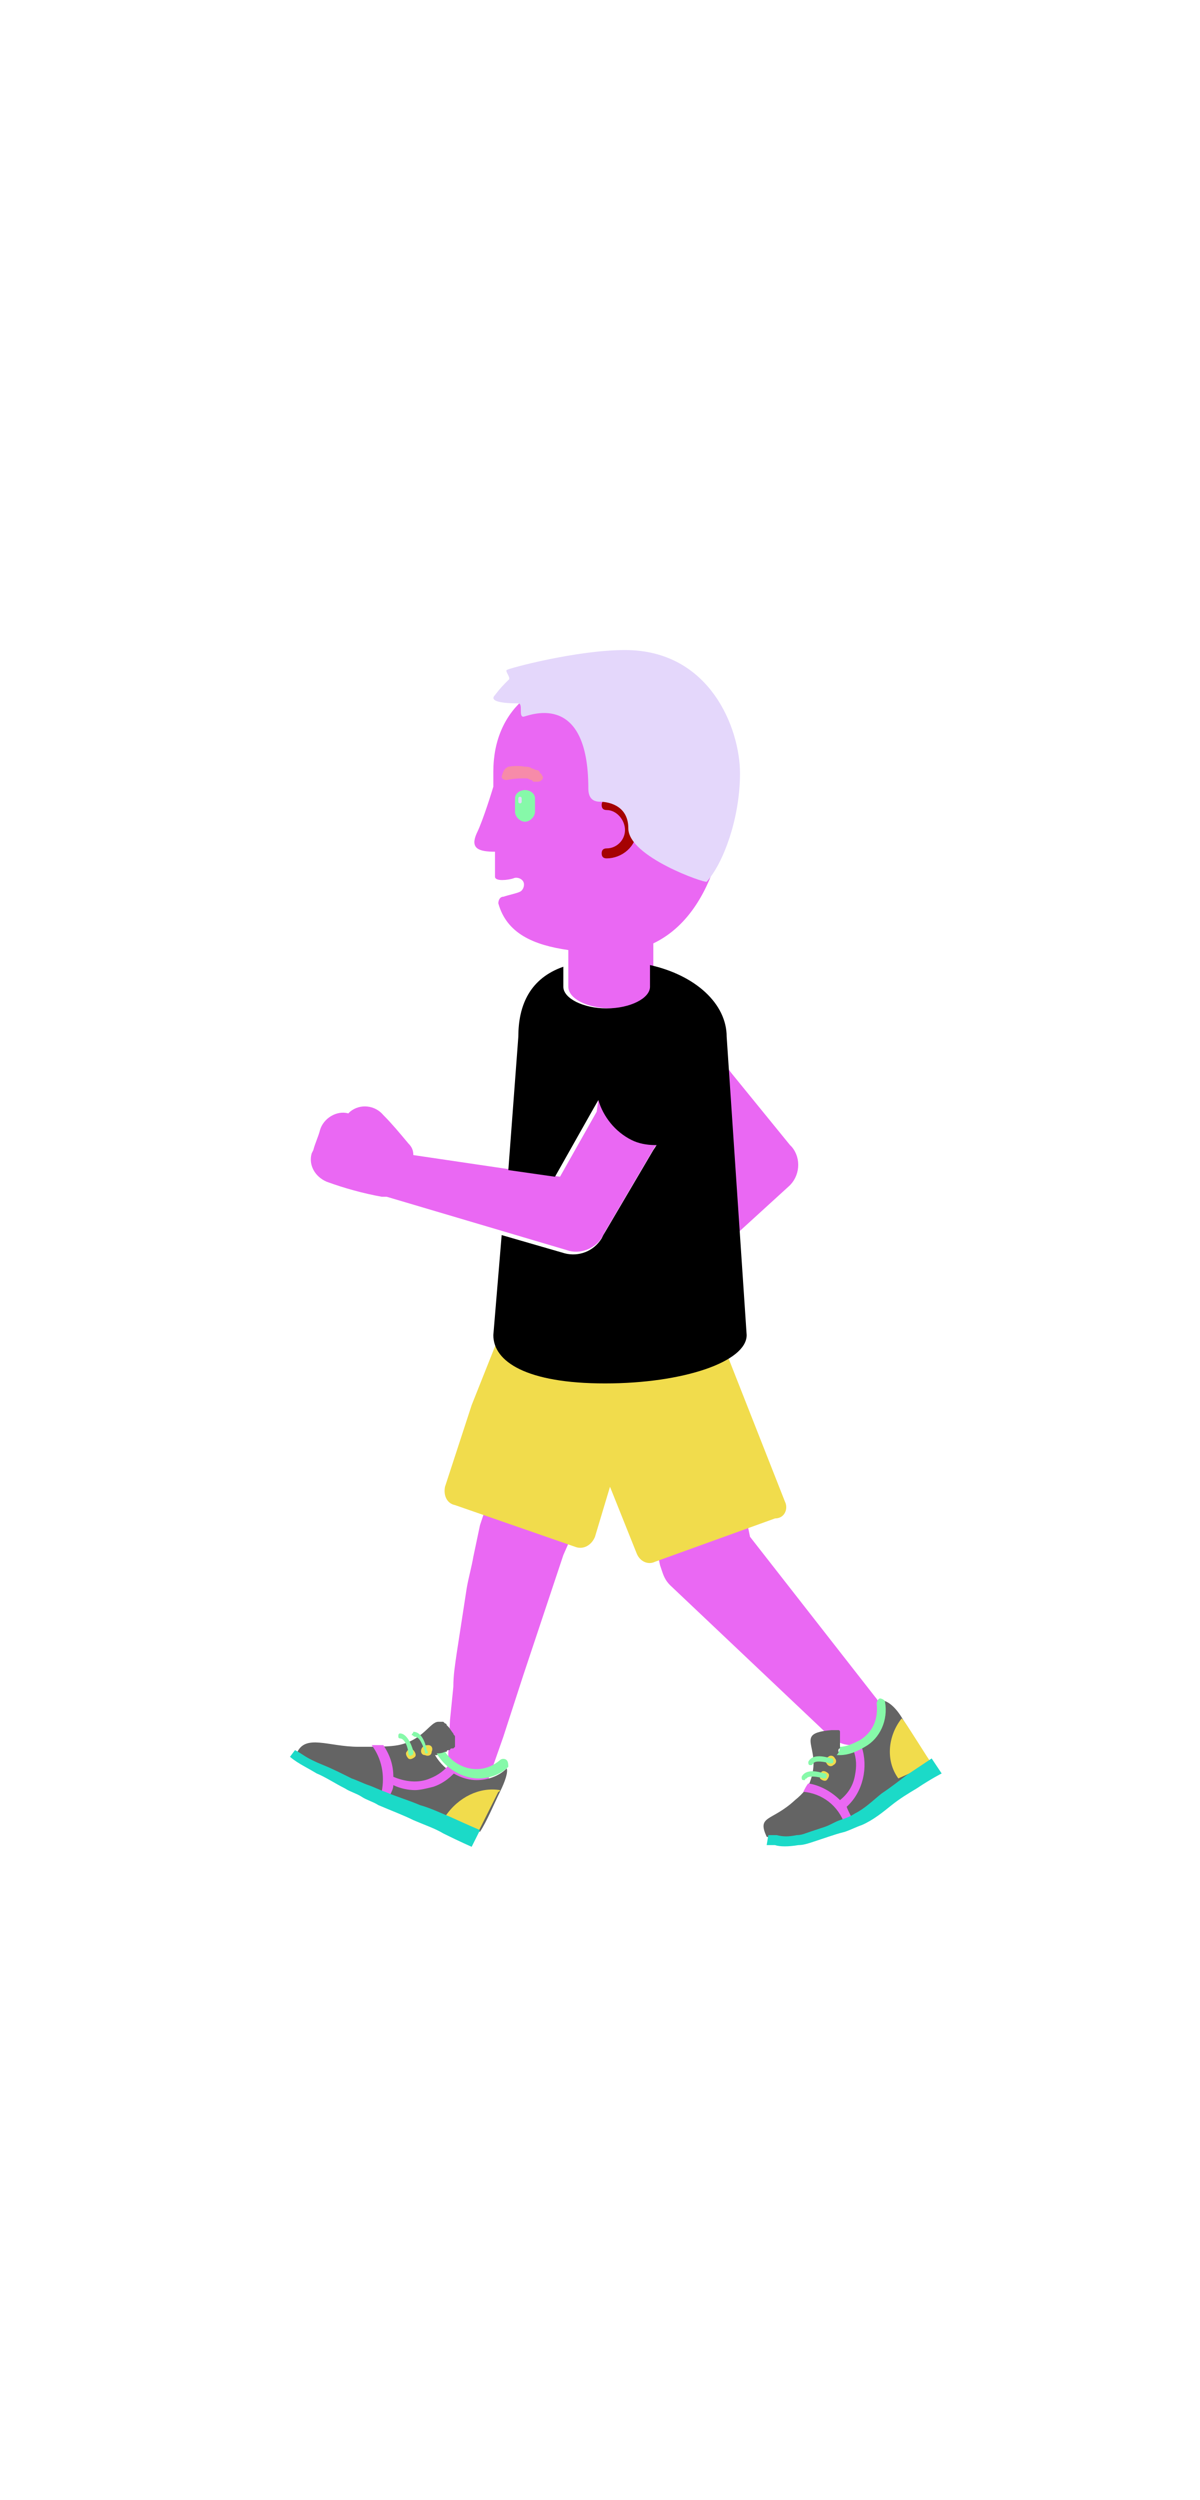
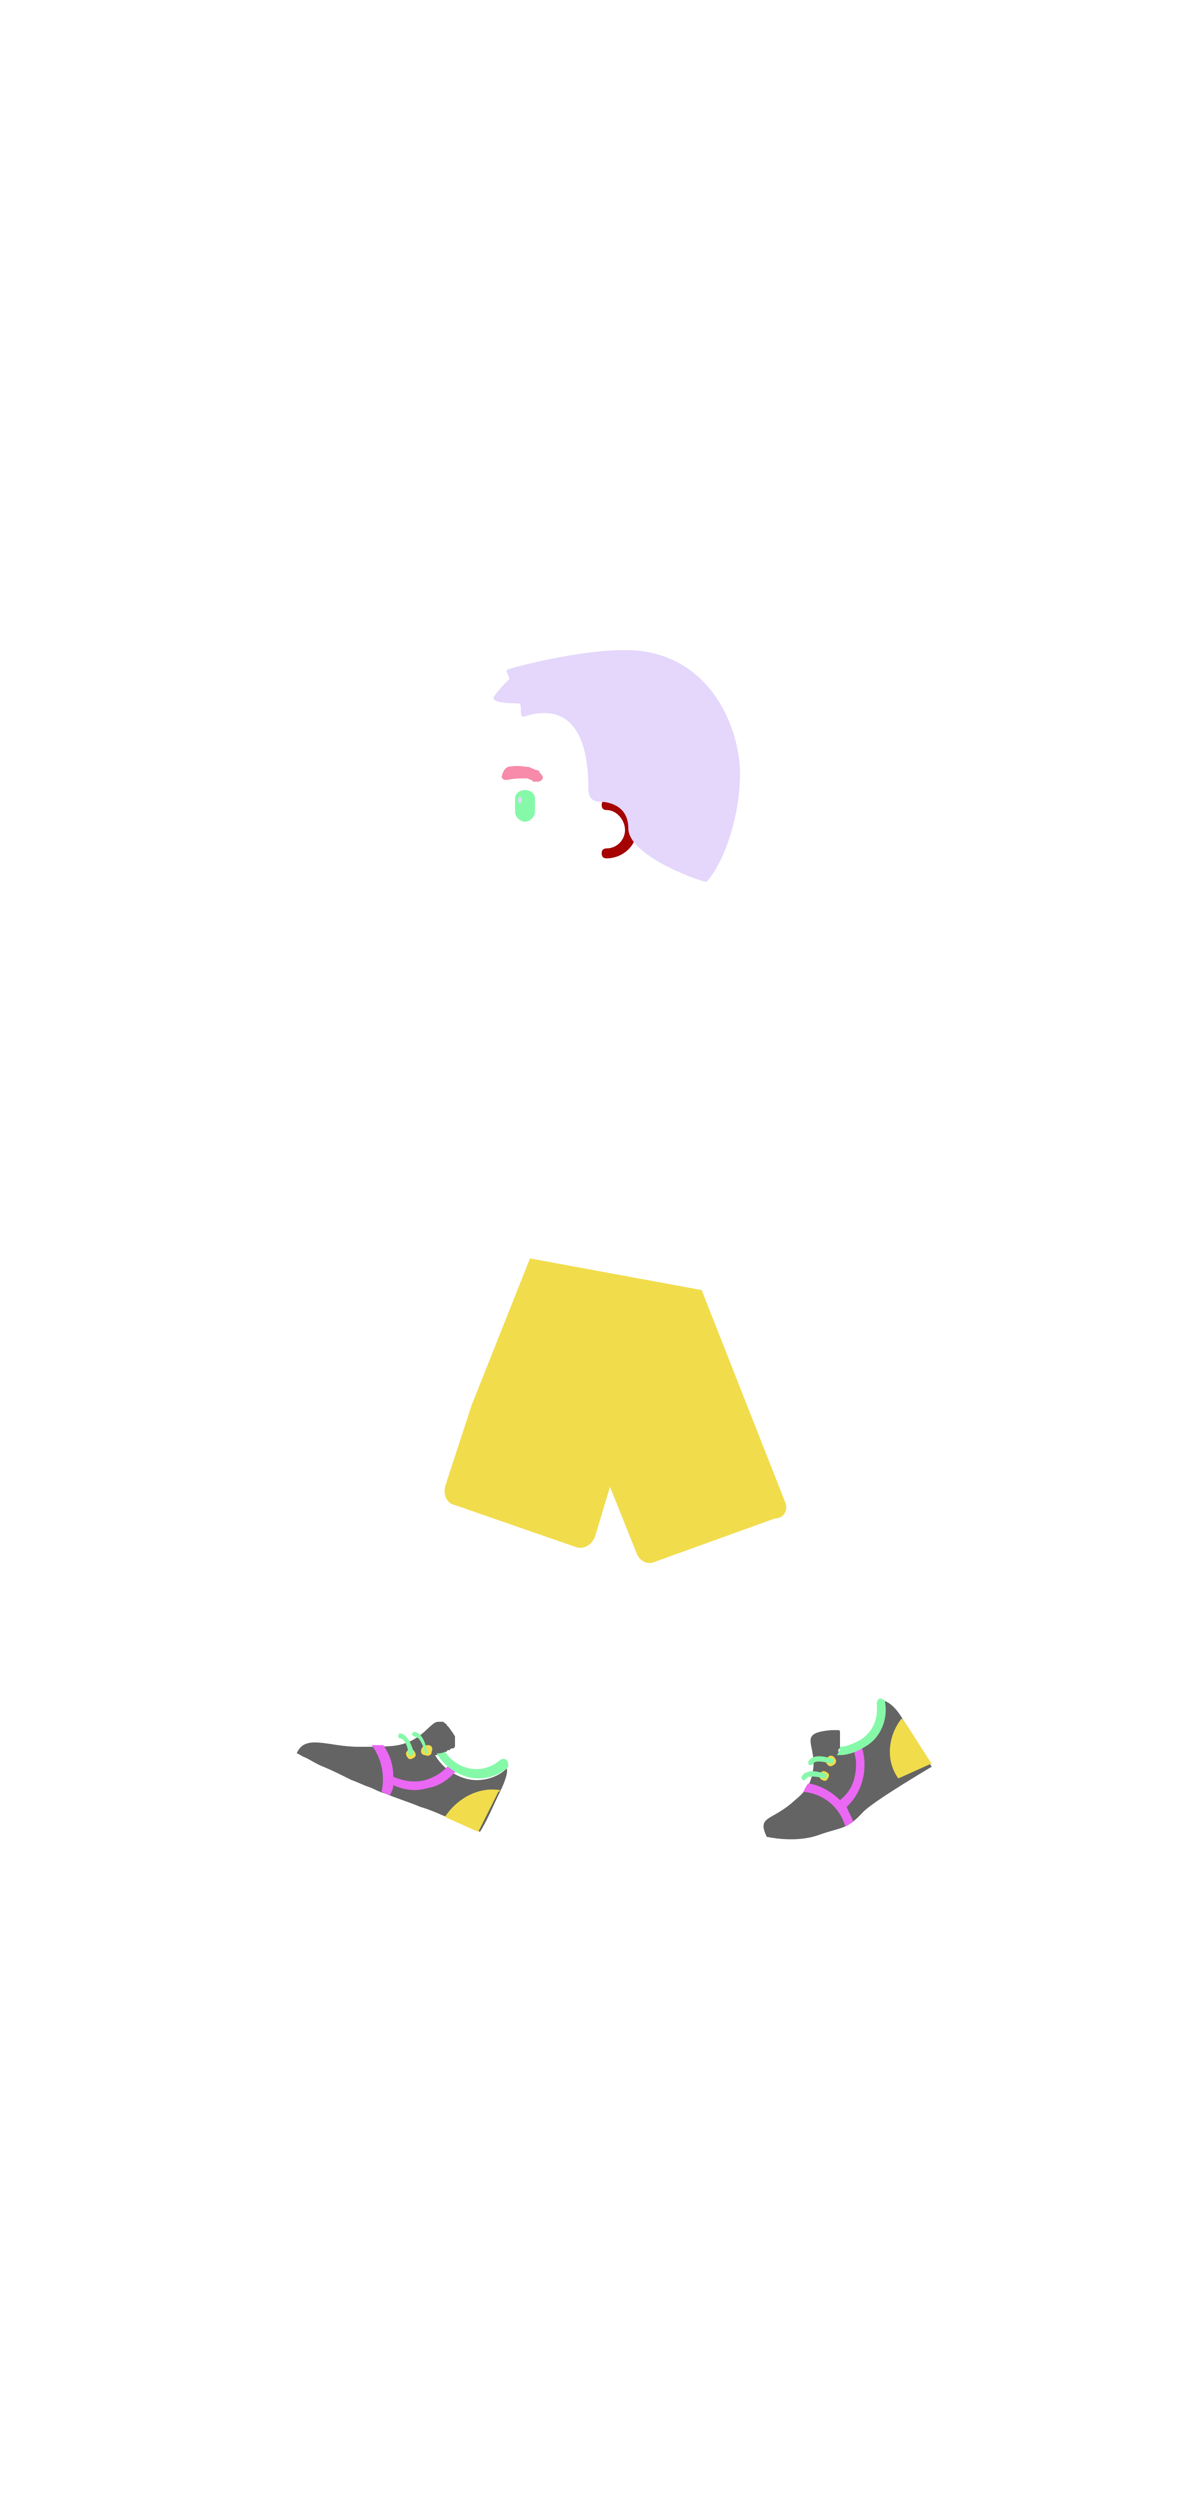
<svg xmlns="http://www.w3.org/2000/svg" id="th_fir_u1F6B6-walking" width="100%" height="100%" version="1.1" preserveAspectRatio="xMidYMid meet" viewBox="0 0 72 72" style="height:150px" data-uid="fir_u1F6B6-walking" data-keyword="u1F6B6-walking" data-complex="true" data-coll="fir" data-c="{&quot;ffd3b6&quot;:[&quot;fir_u1F6B6-walking_l_0&quot;],&quot;76dfff&quot;:[&quot;fir_u1F6B6-walking_l_1&quot;],&quot;ffffff&quot;:[&quot;fir_u1F6B6-walking_l_2&quot;],&quot;00b1ff&quot;:[&quot;fir_u1F6B6-walking_l_3&quot;,&quot;fir_u1F6B6-walking_l_6&quot;],&quot;2b3b47&quot;:[&quot;fir_u1F6B6-walking_l_4&quot;,&quot;fir_u1F6B6-walking_l_10&quot;],&quot;e5e5e5&quot;:[&quot;fir_u1F6B6-walking_l_5&quot;],&quot;597b91&quot;:[&quot;fir_u1F6B6-walking_l_7&quot;],&quot;edc0a2&quot;:[&quot;fir_u1F6B6-walking_l_8&quot;],&quot;e5ab83&quot;:[&quot;fir_u1F6B6-walking_l_9&quot;],&quot;959da3&quot;:[&quot;fir_u1F6B6-walking_l_11&quot;],&quot;68442a&quot;:[&quot;fir_u1F6B6-walking_l_12&quot;]}" data-colors="[&quot;#ffd3b6&quot;,&quot;#76dfff&quot;,&quot;#ffffff&quot;,&quot;#00b1ff&quot;,&quot;#2b3b47&quot;,&quot;#e5e5e5&quot;,&quot;#597b91&quot;,&quot;#edc0a2&quot;,&quot;#e5ab83&quot;,&quot;#959da3&quot;,&quot;#68442a&quot;]">
  <defs id="SvgjsDefs8446" />
-   <path id="fir_u1F6B6-walking_l_0" d="M52.5 62.8L45 53.2L41.9 38.1C41.8 37.8 41.8 37.6 41.6 37.4L47.3 32.2C48 31.6 48.1 30.5 47.5 29.8L47.4 29.7L43.9 25.4L42.2 23.2L41.4 22.2C41.1 21.9 40.9 21.5 40.6 21.1V21C40.3 20.5 39.7 20.3 39.2 20.2V17.6C43.6 15.5 43.7 8.5 43.7 8.5C43.7 4.5 40.5 1.3 36.5 1.3S29.6 3.4 29.6 7.3V8.2S29 10.2 28.6 11C28.2 11.9 28.7 12.1 29.7 12.1V13.6C29.7 13.9 30.5 13.8 30.8 13.7C31 13.6 31.3 13.7 31.4 13.9C31.5 14.1 31.4 14.4 31.2 14.5C31 14.6 30.5 14.7 30.2 14.8C30 14.8 29.9 15 29.9 15.2C30.4 17 32 17.7 34.1 18V20.2C34.1 20.9 35.2 21.5 36.7 21.5L35.8 27.7L33.6 31.6L24.8 30.3C24.8 30 24.7 29.8 24.5 29.6C24 29 23.5 28.4 23 27.9C22.5 27.3 21.6 27.2 21 27.7L20.9 27.8C20.2 27.6 19.4 28.1 19.2 28.8C19.1 29.2 18.9 29.6 18.8 30L18.7 30.2C18.5 30.9 18.9 31.6 19.6 31.9C20.7 32.3 21.8 32.6 22.9 32.8H23.2L34 36C34.8 36.3 35.8 35.9 36.2 35.1L36.3 34.9L39.3 29.8S40.7 29 41.7 28.6L43.5 30.8L33.8 40.7C33.5 41.1 33.2 41.6 33 42.1L32.3 43.5L31.6 44.9C31.4 45.4 31.2 45.9 31 46.3C30.6 47.3 30.2 48.3 29.9 49.2C29.7 49.7 29.6 50.2 29.4 50.7L28.9 52.2L28.8 52.5L28.4 54.4C28.3 55 28.1 55.7 28 56.3L27.4 60.2C27.3 60.9 27.2 61.5 27.2 62.2L27 64.2L26.9 66.2C26.9 66.9 26.8 67.5 26.8 68.2V68.5C26.8 68.9 27.1 69.3 27.5 69.5C28 69.7 28.7 69.4 28.9 68.9L30.2 65.2L31.4 61.5L33.8 54.3L36.3 48.6L37.6 45.7L37.7 45.5L39.6 54.9L39.7 55.2C39.8 55.5 39.9 55.8 40.2 56.1L49.6 65L49.8 65.2C50.5 65.8 51.5 65.9 52.2 65.3C53 64.8 53.2 63.6 52.5 62.8Z " data-color-original="#ffd3b6" fill="#ea68f3" class="ffd3b6" />
  <path id="fir_u1F6B6-walking_l_1" d="M30 68.5C29.7 69.1 29.2 70.3 28.8 70.9C28.8 70.9 28.1 70.6 27 70.1C26.5 69.9 25.9 69.6 25.2 69.4C24.5 69.1 23.8 68.9 23.1 68.6C22.7 68.5 22.4 68.3 22.1 68.2C21.8 68.1 21.4 67.9 21.1 67.8C20.5 67.5 19.9 67.2 19.4 67C18.9 66.8 18.5 66.5 18.2 66.4C18 66.3 17.9 66.2 17.8 66.2C18.3 65 19.7 65.8 21.5 65.8C22.6 65.8 23.4 65.8 23.9 65.7C25.4 65.4 25.8 64.3 26.3 64.3H26.6L26.7 64.4S26.8 64.4 26.8 64.5L26.9 64.6C27 64.7 27.1 64.9 27.2 65C27.2 65.1 27.3 65.1 27.3 65.2V65.8L27.2 65.9H27.1S27 65.9 27 66H26.9S26.8 66 26.8 66.1C26.7 66.1 26.7 66.1 26.6 66.2C26.4 66.3 26.2 66.3 26.1 66.3C26.4 66.8 26.8 67.2 27.4 67.5C27.8 67.7 28.2 67.8 28.6 67.8C29.2 67.8 29.9 67.6 30.4 67.1C30.5 67.3 30.3 67.9 30 68.5ZM54.2 64.2C53.8 63.5 53.3 63 52.8 63C53.1 64 52.7 65.1 51.8 65.7C51.3 66 50.8 66.1 50.3 66.1C50.3 66 50.3 65.9 50.4 65.9V64.9S50.4 64.8 50.3 64.8H49.9C47.5 65 49.4 65.8 48.6 67.9C48.5 68.2 48.2 68.6 47.7 69C46.3 70.3 45.4 69.9 46 71.2C46 71.2 47.7 71.6 49.1 71.1C50.5 70.6 50.8 70.8 51.8 69.7C52.5 69 55.9 67 55.9 67S54.8 65.1 54.2 64.2Z " data-color-original="#76dfff" fill="#646464" class="76dfff" />
  <path id="fir_u1F6B6-walking_l_2" d="M22.3 65.7H23C23.4 66.3 23.6 66.9 23.6 67.6C24.3 67.9 25.1 68 25.8 67.7C26.3 67.5 26.7 67.2 27 66.8C27.1 66.9 27.3 67 27.5 67.1C27.1 67.6 26.6 68 26 68.2C25.6 68.3 25.2 68.4 24.9 68.4C24.5 68.4 24 68.3 23.6 68.1C23.6 68.3 23.5 68.5 23.4 68.7H23.3C23.2 68.6 23.1 68.6 22.9 68.5C23.1 67.5 22.9 66.5 22.3 65.7ZM51.7 65.8C51.5 65.9 51.4 66 51.2 66C51.4 66.5 51.4 67 51.3 67.5C51.2 68.1 50.9 68.6 50.4 69C49.9 68.5 49.2 68.1 48.5 68C48.4 68.1 48.3 68.3 48.2 68.5C49.3 68.6 50.3 69.3 50.7 70.5V70.6C50.9 70.5 51 70.4 51.2 70.3C51.1 70 50.9 69.7 50.8 69.4C51.8 68.5 52.1 67 51.7 65.8Z " data-color-original="#ffffff" fill="#ea68f3" class="ffffff" />
  <path id="fir_u1F6B6-walking_l_3" d="M30 68.4S30 68.5 29.9 68.5L28.7 70.9S28 70.6 26.9 70.1C26.8 70.1 26.8 70 26.7 70C27.5 68.8 28.8 68.2 30 68.4ZM24.4 66.1C24.3 66.2 24.4 66.4 24.5 66.5C24.6 66.6 24.8 66.5 24.9 66.4C25 66.3 24.9 66.1 24.8 66S24.5 65.9 24.4 66.1ZM25.3 65.9C25.2 66.1 25.3 66.3 25.5 66.3C25.7 66.4 25.9 66.3 25.9 66.1C26 65.9 25.9 65.7 25.7 65.7C25.6 65.7 25.4 65.7 25.3 65.9ZM54.2 64.2L54.1 64.1C53.3 65.1 53.1 66.6 53.9 67.7L55.9 66.8C55.6 66.4 54.7 64.9 54.2 64.2ZM49.2 67.7C49.3 67.8 49.5 67.9 49.6 67.8C49.7 67.7 49.8 67.5 49.7 67.4C49.6 67.3 49.4 67.2 49.3 67.3C49.2 67.4 49.2 67.5 49.2 67.7ZM49.6 66.8C49.7 67 49.9 67 50 66.9C50.2 66.8 50.2 66.6 50.1 66.5C50 66.3 49.8 66.3 49.7 66.4C49.5 66.5 49.5 66.7 49.6 66.8Z " data-color-original="#00b1ff" fill="#f1dc4c" class="00b1ff" />
  <path id="fir_u1F6B6-walking_l_4" d="M25.6 66.2C25.5 66.2 25.5 66.2 25.5 66.1C25.4 65.8 25.2 65.2 24.9 65.2C24.8 65.2 24.8 65.1 24.7 65.1C24.7 65 24.8 65 24.8 64.9C25.4 64.9 25.6 65.9 25.6 66C25.7 66.1 25.7 66.2 25.6 66.2ZM24.7 66.3C24.8 66.3 24.8 66.2 24.8 66.1S24.5 65 24 65C23.9 65 23.9 65.1 23.9 65.2S24 65.3 24 65.3C24.3 65.3 24.5 65.9 24.5 66.2C24.5 66.3 24.6 66.4 24.7 66.3C24.7 66.4 24.7 66.3 24.7 66.3ZM30.4 66.6C30.3 66.5 30.1 66.5 30 66.6C29.3 67.2 28.4 67.3 27.6 66.9C27.2 66.7 26.9 66.4 26.7 66.1C26.5 66.2 26.3 66.2 26.2 66.2C26.5 66.7 26.9 67.1 27.5 67.4C27.9 67.6 28.3 67.7 28.7 67.7C29.3 67.7 30 67.5 30.5 67C30.5 66.9 30.5 66.7 30.4 66.6ZM48.8 66.8C48.9 66.6 49.5 66.7 49.8 66.8C49.9 66.8 50 66.8 50 66.7S50 66.5 49.9 66.5S48.8 66.1 48.5 66.7C48.5 66.8 48.5 66.9 48.6 66.9H48.7L48.8 66.8ZM48.4 67.7C48.5 67.5 49.1 67.6 49.4 67.7C49.5 67.7 49.6 67.7 49.6 67.6S49.6 67.4 49.5 67.4S48.4 67 48.1 67.6C48.1 67.7 48.1 67.8 48.2 67.8H48.3C48.3 67.7 48.4 67.7 48.4 67.7ZM53.1 63.1C53.1 63 52.9 62.9 52.8 62.9C52.7 62.9 52.6 63.1 52.6 63.2C52.7 64.1 52.4 64.9 51.6 65.4C51.2 65.6 50.8 65.8 50.4 65.8C50.4 66 50.3 66.2 50.2 66.3H50.4C50.9 66.3 51.4 66.1 51.9 65.8C52.8 65.3 53.3 64.2 53.1 63.1Z " data-color-original="#2b3b47" fill="#86f9a9" class="2b3b47" />
-   <path id="fir_u1F6B6-walking_l_5" d="M17.7 66S17.9 66.1 18.2 66.3C18.5 66.5 18.9 66.7 19.4 66.9C19.9 67.1 20.5 67.4 21.1 67.7C21.4 67.8 21.8 68 22.1 68.1C22.4 68.2 22.8 68.4 23.1 68.5C23.8 68.8 24.5 69 25.2 69.3C25.9 69.5 26.5 69.8 27 70C28.1 70.5 28.8 70.8 28.8 70.8L28.3 71.8S27.6 71.5 26.6 71C26.1 70.7 25.5 70.5 24.8 70.2C24.2 69.9 23.4 69.6 22.7 69.3C22.4 69.1 22 69 21.7 68.8C21.4 68.6 21 68.5 20.7 68.3C20.1 68 19.5 67.6 19 67.4C18.5 67.1 18.1 66.9 17.8 66.7C17.5 66.5 17.4 66.4 17.4 66.4L17.7 66ZM46 71.7H46.5C46.8 71.8 47.3 71.8 47.9 71.7C48.2 71.7 48.5 71.6 48.8 71.5L49.7 71.2C50 71.1 50.3 71 50.7 70.9C51 70.8 51.4 70.6 51.7 70.5C52.4 70.2 53 69.7 53.5 69.3C54 68.9 54.5 68.6 55 68.3C55.9 67.7 56.5 67.4 56.5 67.4L55.9 66.5L54.4 67.5C54 67.8 53.5 68.2 52.9 68.6C52.4 69 51.9 69.5 51.3 69.8C51 70 50.7 70.1 50.4 70.2C50.1 70.3 49.8 70.5 49.5 70.6L48.6 70.9C48.3 71 48.1 71.1 47.8 71.1C47.3 71.2 47 71.2 46.6 71.1H46.1L46 71.7Z " data-color-original="#e5e5e5" fill="#1bdac8" class="e5e5e5" />
  <path id="fir_u1F6B6-walking_l_6" d="M47.1 51.1L42.1 38.4L31.8 36.5L28.3 45.3L26.7 50.2C26.6 50.7 26.8 51.2 27.3 51.3L34.5 53.8C35 54 35.5 53.7 35.7 53.2L36.6 50.2L38.2 54.2C38.4 54.7 38.9 54.9 39.3 54.7L46.5 52.1C47.1 52.1 47.3 51.5 47.1 51.1Z " data-color-original="#00b1ff" fill="#f1dc4c" class="00b1ff" />
-   <path id="fir_u1F6B6-walking_l_7" d="M43.6 23.2C43.6 21.2 41.7 19.5 39 18.9V20.2C39 20.9 37.8 21.5 36.4 21.5S33.8 20.9 33.8 20.2V19C31.8 19.7 31.1 21.3 31.1 23.2L30.5 31.2L33.3 31.6L35.5 27.7L35.9 27C36.2 28 36.9 28.9 37.9 29.4C38.3 29.6 38.8 29.7 39.3 29.7H39.4L39.2 30L36.2 35.1L36.1 35.3C35.6 36.1 34.7 36.4 33.9 36.2L30.1 35.1L29.6 41.1C29.6 42.7 31.6 44 36.3 44S44.8 42.7 44.8 41.1L43.6 23.2Z " data-color-original="#597b91" fill="#000000" class="597b91" />
  <path id="fir_u1F6B6-walking_l_8" d="M36.4 12.5C36.2 12.5 36.1 12.4 36.1 12.2S36.2 11.9 36.4 11.9C37 11.9 37.5 11.4 37.5 10.8S37 9.6 36.4 9.6C36.2 9.6 36.1 9.5 36.1 9.3S36.2 9 36.4 9C37.4 9 38.2 9.8 38.2 10.8S37.3 12.5 36.4 12.5Z " data-color-original="#edc0a2" fill="#a50202" class="edc0a2" />
  <path id="fir_u1F6B6-walking_l_9" d="M30.5 7S31 6.9 31.5 7C31.6 7 31.8 7 31.9 7.1C32 7.1 32.1 7.2 32.2 7.2C32.3 7.2 32.4 7.3 32.4 7.4C32.5 7.4 32.5 7.5 32.5 7.5C32.6 7.6 32.6 7.7 32.5 7.8C32.4 7.9 32.3 7.9 32.2 7.9H32L31.9 7.8C31.8 7.8 31.7 7.7 31.6 7.7H31.3C30.8 7.7 30.4 7.8 30.4 7.8C30.2 7.8 30.1 7.7 30.1 7.6C30.2 7.2 30.3 7.1 30.5 7C30.4 7 30.5 7 30.5 7Z " data-color-original="#e5ab83" fill="#f78ba9" class="e5ab83" />
  <path id="fir_u1F6B6-walking_l_10" d="M32.1 8.9C32.1 8.6 31.8 8.4 31.5 8.4S30.9 8.6 30.9 8.9V9.7C30.9 10 31.2 10.3 31.5 10.3S32.1 10 32.1 9.7V8.9Z " data-color-original="#2b3b47" fill="#86f9a9" class="2b3b47" />
  <path id="fir_u1F6B6-walking_l_11" d="M31.3 8.9C31.3 8.8 31.2 8.8 31.2 8.8C31.1 8.8 31.1 8.9 31.1 8.9V9.1C31.1 9.2 31.2 9.2 31.2 9.2C31.3 9.2 31.3 9.1 31.3 9.1V8.9Z " data-color-original="#959da3" fill="#e4d7fb" class="959da3" />
  <path id="fir_u1F6B6-walking_l_12" d="M37.5 0C34.6 0 30.5 1.1 30.4 1.2C30.3 1.3 30.7 1.7 30.5 1.8C30.2 2.1 30 2.3 29.7 2.7C29.4 3 29.8 3.2 31.1 3.2C31.4 3.2 31.1 4 31.4 4C31.6 4 35.3 2.3 35.3 8.3C35.3 8.8 35.5 9.1 36 9.1C36.3 9.1 37.7 9.2 37.7 10.7C37.7 12.4 42.3 14 42.4 13.9C43.4 12.8 44.4 10.1 44.4 7.4S42.6 0 37.5 0Z " data-color-original="#68442a" fill="#e4d7fb" class="68442a" />
</svg>